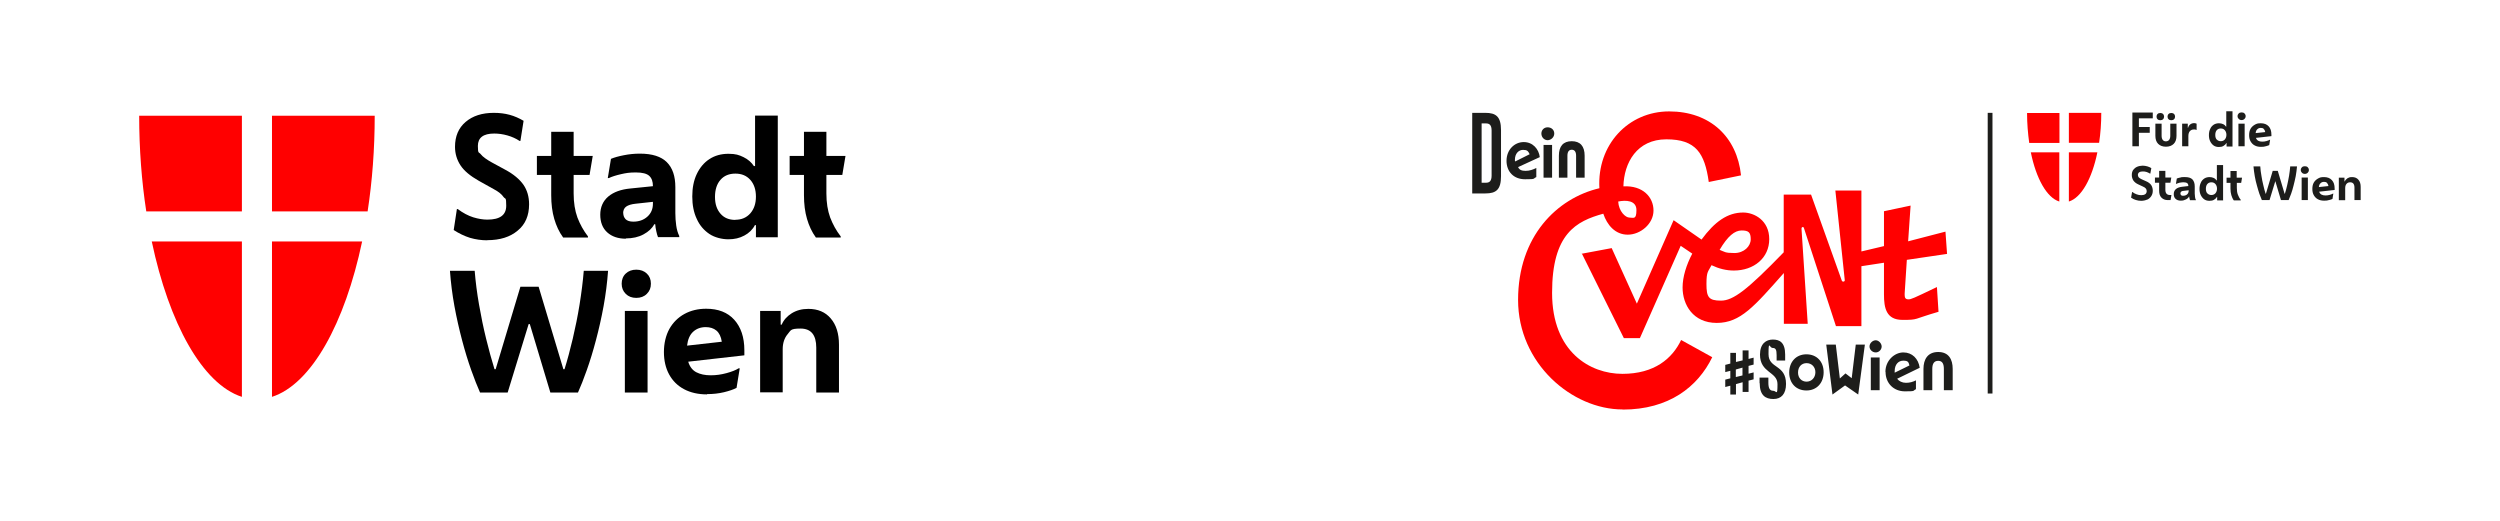
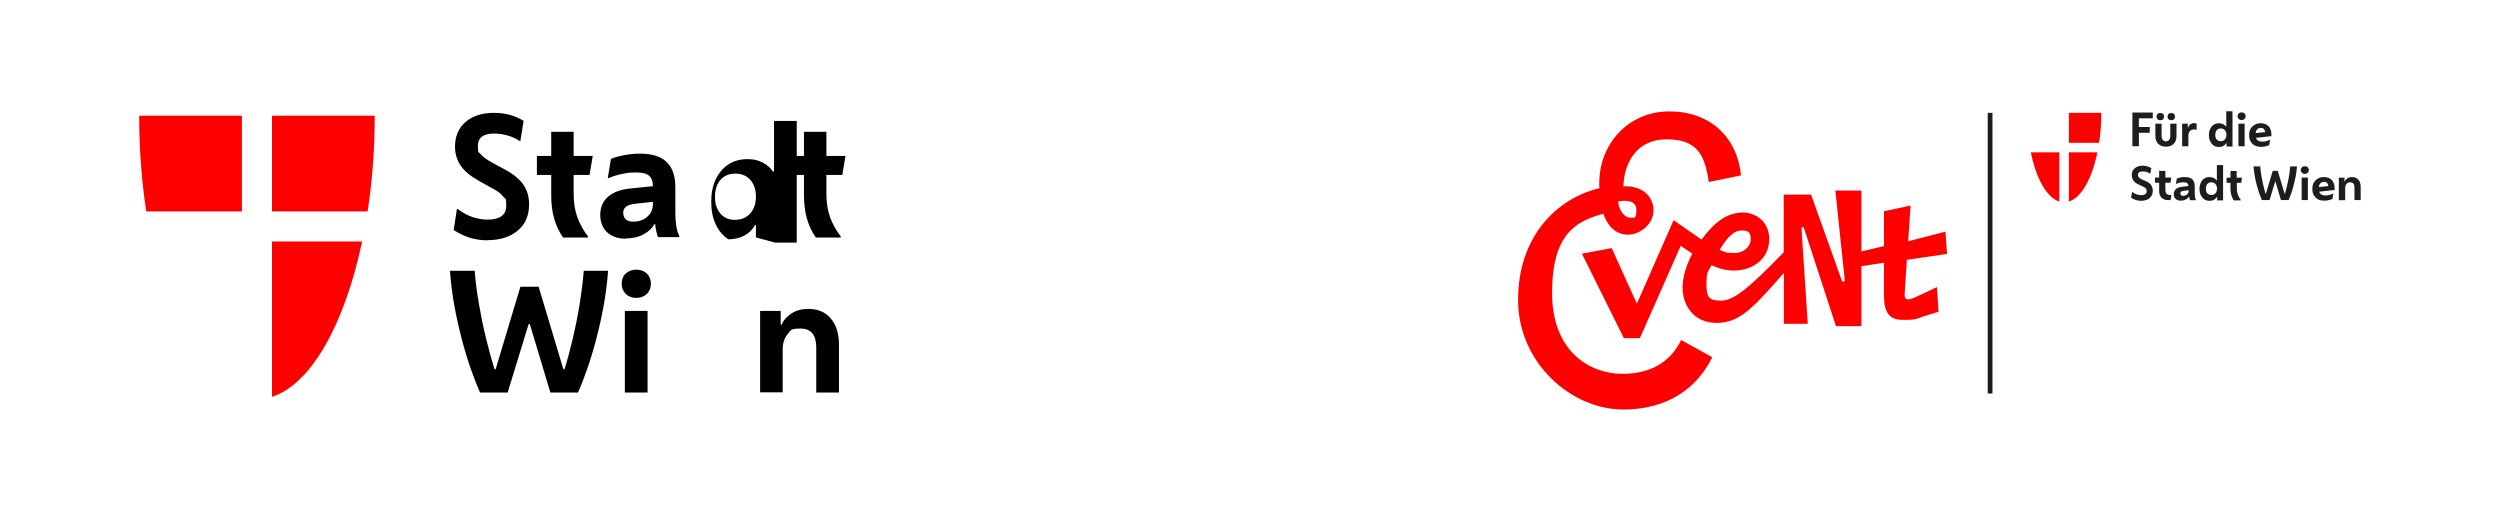
<svg xmlns="http://www.w3.org/2000/svg" version="1.1" viewBox="0 0 1728 360">
  <defs>
    <style>
      .cls-1 {
        fill: #1d1d1b;
      }

      .cls-2 {
        fill: red;
      }
    </style>
  </defs>
  <g>
    <g id="Ebene_1">
      <g>
        <g>
          <g>
-             <path class="cls-1" d="M1329.5,269.7h6.1v-14.7c0-3.7,1.3-5.6,4.1-5.6s3.9,2,3.9,5.6v14.7h6.1v-14.7c0-6.7-2.8-11.7-10-11.7s-10.2,5-10.2,11.7v14.7ZM1309.6,256.5c0-4.6,2.6-7.2,5.9-7.2s3.7.9,4.3,3.3l-10.2,5v-1.1ZM1303.3,257.1c0,7.8,5.6,13.4,13.4,13.4s5.2-.4,7.6-1.5v-6.1c-2.2,1.1-4.3,1.7-6.9,1.7s-4.8-1.1-6.1-2.8l15.6-7.6c-.9-6.3-5.2-10.6-11.3-10.6s-12.4,5.6-12.4,13.4M1293.1,269.7h6.1v-22.6h-6.1v22.6ZM1292.2,239.5c0,2.2,2,4.1,4.3,4.1s4.1-2,4.1-4.1-2-4.3-4.1-4.3-4.3,2-4.3,4.3M1262.3,238.2l4.3,34.5,8.7-6.3,9.1,6.3,4.6-34.5h-6.3l-2.8,23.2-4.3-3.3-3.9,3.5-2.8-23.4h-6.5ZM1242.8,257.5c0-3.9,2.4-6.5,5.9-6.5s6.1,2.6,6.1,6.3-2.6,6.5-6.1,6.5-5.9-2.6-5.9-6.3M1236.7,257.5c0,7.4,4.8,12.4,11.9,12.4s11.9-5.2,11.9-12.6-4.8-12.4-11.9-12.4-11.9,5.2-11.9,12.6M1216.3,264.7c0,8.7,4.1,11.1,9.5,11.1s8.7-3.5,8.7-10.4c0-13.7-12.1-10.4-12.1-20.6s.7-4.3,2.8-4.3,2.8,1.1,2.8,5v3.7h5.9v-4.1c0-8.5-3.9-10.4-8.5-10.4s-8.9,2.8-8.9,10.4c0,12.8,12.1,11.7,12.1,20.4s-.7,4.6-3,4.6-3.3-1.7-3.3-5.6v-3.5h-6.1v3.9ZM1199.8,260.6v-5.2l4.6-1.3v5.4l-4.6,1.1ZM1192.5,267.5l3.5-.9v6.1h3.9v-7.2l4.6-1.3v6.7h4.1v-7.8l3.5-.9v-4.8l-3.5.9v-5.4l3.5-.9v-4.8l-3.5.9v-5.9h-4.1v6.9l-4.6,1.1v-6.3h-3.9v7.4l-3.5.9v5l3.5-.9v5.2l-3.5.9v5ZM1077.5,122.8h5.9v-15.2c0-3,1.3-4.1,3-4.1s3,1.1,3,4.1v15.2h5.9v-15.2c0-6.5-3-10-8.9-10s-8.9,3.5-8.9,10v15.2ZM1066.9,122.8h5.9v-22.6h-5.9v22.6ZM1065.4,92.3c0,2.6,2,4.6,4.3,4.6s4.6-2,4.6-4.6-2-4.3-4.6-4.3-4.3,2-4.3,4.3M1047.1,110.5c0-4.6,2.8-6.9,5.6-6.9s3.5.7,4.6,3l-10,5c-.2-.2-.2-.7-.2-1.1M1041.3,111.1c0,7.4,4.8,12.8,12.8,12.8s5.2-.4,7.8-1.5v-6.3c-2.2,1.1-4.6,2-7.4,2s-4.3-.7-5.2-2.6l15-6.9c-.7-5.6-4.8-10.4-11.1-10.4s-11.9,5.2-11.9,13M1024.1,126.3v-41h3c2.4,0,3.9,1.1,3.9,5v31c0,3.9-1.5,5-3.9,5h-3ZM1017.6,133.7h9.1c7.4,0,10.8-2.6,10.8-11.9v-31.9c0-9.3-3.5-11.9-10.8-11.9h-9.1v55.7Z" />
            <path class="cls-2" d="M1188.6,172.7c5.6-9.5,10.4-13.4,15.2-13.4s6.3,1.3,6.3,6.1-4.6,9.5-11.3,9.5-6.7-.9-10.2-2.2M1118.5,139.3c5.2-1.1,12.6-.9,12.6,5.9s-2,5.2-4.8,5.2-7.4-4.3-7.8-11.1M1093.3,175.1l29.1,58.6h11.1l28.2-63.8,8,5.4c-4.1,7.8-6.7,16.1-6.7,23.4,0,11.9,7.2,24.5,23.6,24.5s26-11.5,46.4-34.5v35.1h16.5l-4.3-65.7c0-1.5,1.5-1.5,1.7-.4l22.1,67.7h17.6v-41.4l15.6-2.4v21.9c0,9.3,1.5,17.6,12.8,17.6s6.9-.4,24.9-5.6l-1.1-17.1c-16.7,8-17.8,8.5-19.7,8.5s-2.6-.9-2.6-3v-1.1l1.5-23.2,27.8-4.1-1.1-15.4-25.8,6.7,1.7-24.7-18.4,3.9v24.1l-15.6,3.7v-42.1h-18l6.5,62c0,1.1-1.5,1.3-2,.4l-21.3-59.6h-18.9v39.9c-25.2,26-34.9,33.4-43.4,33.4s-10-2.4-10-11.5,1.3-8.5,3.5-13c5,2.4,10.2,3.7,15.4,3.7,13.9,0,24.5-8.7,24.5-21.7s-10.4-18.4-18-18.4c-10.8,0-19.7,6.3-28.8,18.7l-19.3-13.4-25.4,57.7-17.4-38.4-20.8,3.9ZM1121.7,283.1c31.7,0,51.8-15.6,61.8-36.2l-21.5-11.9c-6.1,12.8-18.4,23.4-40.6,23.4s-48.6-15-48.6-56,16.7-49.5,35.4-54.7c2.6,7.8,8.2,14.5,16.9,14.5s17.8-7.4,17.8-16.7-7.4-17.4-20.8-16.7c.4-16.3,9.3-32.5,29.7-32.5s26.5,9.5,29.3,29.5l22.3-4.6c-2.8-26.7-21.5-44.2-49.7-44.2s-49.9,23-48.2,53.1c-29.3,6.9-56.2,33.2-56.2,77.2s37.3,75.7,72.2,75.7" />
          </g>
          <g>
            <g>
              <path class="cls-2" d="M1423.4,139.3v-34h-19.7c3.7,18.1,11,31.3,19.7,34Z" />
              <path class="cls-2" d="M1430,139.3c8.7-2.7,16-15.9,19.7-34h-19.7v34Z" />
              <path class="cls-2" d="M1430,78v20.7h20.9c1-6.5,1.5-13.5,1.5-20.7h-22.4Z" />
-               <path class="cls-2" d="M1402.6,98.8h20.9v-20.7h-22.4c0,7.2.6,14.2,1.5,20.7Z" />
            </g>
            <rect class="cls-1" x="1373.9" y="78" width="3.3" height="194" />
            <path class="cls-1" d="M1484.2,138c1.2-.6,2.1-1.4,2.8-2.5.7-1.1,1-2.3,1-3.7s-.4-2.8-1.1-3.9c-.8-1.1-2-2-3.7-2.7l-2.9-1.3c-.9-.4-1.6-.9-2-1.3-.4-.5-.6-1.1-.6-1.7s.3-1.4.9-1.8c.6-.4,1.5-.6,2.5-.6s1.8.1,2.7.4c.9.3,1.6.7,2.3,1.1h.2l.7-3.8c-.8-.5-1.7-.9-2.7-1.2-1.1-.3-2.2-.5-3.3-.5s-2.8.3-3.9.8c-1.1.5-2,1.3-2.7,2.2-.6,1-.9,2.1-.9,3.5s.4,2.7,1.1,3.8c.8,1.1,1.9,2,3.5,2.7l3,1.4c1,.4,1.7.9,2.1,1.4.4.5.6,1.1.6,1.8s-.3,1.7-1,2.1c-.7.5-1.6.7-2.8.7s-2.1-.2-3.2-.6c-1.1-.4-2-.9-2.9-1.6h-.2l-.7,3.9c.9.7,2,1.2,3.2,1.6,1.2.4,2.5.6,3.8.6s3-.3,4.2-.9h0ZM1500.8,134.8h-.9c-2.1,0-3.2-1.2-3.2-3.6v-4.9h3.5l.6-3.6h-4.1v-4.6h-4.3v4.6h-2.9v3.6h2.9v5.6c0,2,.5,3.6,1.6,4.7,1.1,1.1,2.5,1.7,4.3,1.7h2l.6-3.6h0ZM1511,137.8c1-.5,1.7-1.2,2-1.9h.2c0,.4,0,.8.2,1.3.1.5.2.9.3,1.2h4.1v-.2c-.3-.5-.5-1.2-.6-2-.1-.8-.2-1.6-.2-2.4v-5c0-2.1-.6-3.7-1.6-4.8-1.1-1.1-2.8-1.6-5.2-1.6s-2.1,0-3.1.3c-1,.2-1.8.4-2.5.7l-.6,3.7h.2c.6-.3,1.4-.5,2.3-.8,1-.2,1.9-.3,2.8-.3s2.1.2,2.6.7c.5.4.7,1.1.7,1.9h0s-4.3.5-4.3.5c-1.8.2-3.2.7-4.2,1.5-1,.8-1.6,2-1.6,3.5s.4,2.6,1.3,3.4c.9.8,2.1,1.2,3.6,1.2s2.4-.3,3.4-.8h0ZM1507.7,132.4c.4-.3,1-.5,1.8-.5l3.3-.4v.4c0,1-.4,1.9-1.1,2.5-.7.6-1.6.9-2.7.9s-1.2-.2-1.5-.5c-.3-.3-.4-.7-.4-1.1s.2-1,.6-1.3h0ZM1536.6,138.3v-24.2h-4.3v10.6h-.2c-.5-.7-1.1-1.3-2-1.7-.9-.4-1.8-.6-2.9-.6s-2.6.3-3.6,1c-1,.7-1.9,1.6-2.4,2.9-.6,1.2-.9,2.7-.9,4.3s.3,3.1.9,4.3c.6,1.2,1.4,2.2,2.4,2.9,1,.7,2.2,1,3.6,1s2.2-.2,3.1-.7c.9-.5,1.6-1.2,2-2h.2v2.4h4.2ZM1525.7,133.7c-.7-.8-1-1.9-1-3.2s.3-2.5,1-3.3c.7-.8,1.6-1.2,2.8-1.2s2.1.4,2.8,1.2c.7.8,1.1,1.9,1.1,3.2s-.4,2.4-1.1,3.2c-.7.8-1.7,1.2-2.8,1.2s-2.1-.4-2.8-1.2h0ZM1548.8,138.1c-.9-1.1-1.5-2.3-2-3.6-.5-1.3-.7-2.8-.7-4.6v-3.5h3l.6-3.6h-3.7v-4.6h-4.3v4.6h-2.7v3.6h2.7v3.9c0,1.7.2,3.2.6,4.6.4,1.3.9,2.5,1.7,3.6h4.8v-.2h0ZM1572.5,125.2h.2l3.9,13.1h5.3c.5-1.2,1.1-2.6,1.7-4.3.6-1.7,1.2-3.6,1.7-5.7.6-2.1,1-4.3,1.5-6.5.4-2.3.7-4.5.9-6.8h-4.7c-.2,2.1-.4,4.2-.8,6.5-.4,2.2-.8,4.4-1.3,6.5-.5,2.1-1,4.1-1.6,5.9h-.2l-4.7-15.8h-3.5l-4.7,15.8h-.2c-.6-1.8-1.1-3.7-1.6-5.9-.5-2.1-1-4.3-1.3-6.5-.4-2.2-.7-4.4-.8-6.5h-4.7c.2,2.2.5,4.5.9,6.8.4,2.3.9,4.4,1.5,6.5.6,2.1,1.1,4,1.7,5.7.6,1.7,1.2,3.1,1.7,4.3h5.3l4-13.1h0ZM1595.1,119.4c.5-.5.8-1.1.8-1.9s-.3-1.4-.8-1.9c-.5-.5-1.2-.7-2-.7s-1.5.2-2,.7c-.5.5-.8,1.1-.8,1.9s.3,1.4.8,1.9c.5.5,1.2.8,2,.8s1.5-.3,2-.8h0ZM1595.2,138.3v-15.6h-4.3v15.6h4.3ZM1609.8,138.3c1-.2,1.8-.5,2.4-.8l.6-3.7h-.2c-.5.3-1.3.6-2.3.9-1,.3-2,.4-3,.4s-2-.2-2.7-.6c-.7-.4-1.3-1.1-1.6-2l10.7-1.2v-1c0-2.5-.6-4.4-1.9-5.8-1.3-1.4-3.1-2.1-5.4-2.1s-2.9.3-4.2,1c-1.2.7-2.2,1.6-2.9,2.8-.7,1.2-1,2.7-1,4.4s.3,3.1,1,4.3c.7,1.2,1.6,2.2,2.8,2.8,1.2.7,2.7,1,4.4,1s2.2-.1,3.2-.4h0ZM1608.4,126.5c.5.4.9,1.2,1,2.1l-6.6.7c.1-1.2.5-2.1,1.2-2.7.6-.6,1.4-.9,2.4-.9s1.5.2,2,.7h0ZM1621,138.3v-8.3c0-1.2.3-2.2.9-2.9s1.4-1.1,2.5-1.1c2,0,3,1.2,3,3.7v8.6h4.3v-9.1c0-2.2-.5-3.8-1.6-5-1-1.2-2.5-1.8-4.3-1.8s-2.2.3-3.2.8c-.9.6-1.5,1.3-1.9,2.2h-.2v-2.6h-3.9v15.6h4.3Z" />
            <path class="cls-1" d="M1478.4,101.1v-9.3h7.5v-4h-7.5v-6h9.6v-4h-14.1v23.3h4.5ZM1502.5,99.4c1.3-1.3,1.9-3.2,1.9-5.6v-8.3h-4.3v8.4c0,1.2-.3,2.1-.8,2.8-.5.6-1.3,1-2.2,1s-1.7-.3-2.2-1c-.5-.6-.8-1.6-.8-2.8v-8.4h-4.3v8.3c0,2.4.6,4.3,1.9,5.6,1.3,1.3,3.1,2,5.4,2s4.1-.7,5.4-2h0ZM1495.1,82.4c.5-.5.7-1.1.7-1.8s-.2-1.3-.7-1.8c-.5-.5-1.1-.7-1.9-.7s-1.4.2-1.9.7-.7,1.1-.7,1.8.2,1.3.7,1.8c.5.5,1.1.7,1.9.7s1.4-.2,1.9-.7h0ZM1502.7,82.4c.5-.5.7-1.1.7-1.8s-.2-1.3-.7-1.8c-.5-.5-1.1-.7-1.9-.7s-1.4.2-1.9.7c-.5.5-.7,1.1-.7,1.8s.2,1.3.7,1.8c.5.5,1.1.7,1.9.7s1.4-.2,1.9-.7h0ZM1512.6,101.1v-7c0-1.4.3-2.6,1-3.4.7-.8,1.6-1.2,2.7-1.2s.6,0,.9,0c.3,0,.6.2.9.3h.2v-4.3c-.5-.2-1-.4-1.6-.4-1.1,0-2,.3-2.7.8-.7.5-1.3,1.3-1.6,2.4h-.2v-2.8h-3.9v15.6h4.3ZM1543.1,101.1v-24.2h-4.3v10.6h-.2c-.5-.7-1.1-1.3-2-1.7-.9-.4-1.8-.6-2.9-.6s-2.6.3-3.6,1c-1,.7-1.9,1.6-2.4,2.9-.6,1.2-.9,2.6-.9,4.3s.3,3.1.9,4.3c.6,1.2,1.4,2.2,2.4,2.9,1,.7,2.2,1,3.6,1s2.2-.2,3.1-.7c.9-.5,1.6-1.2,2-2h.2v2.4h4.2ZM1532.2,96.5c-.7-.8-1-1.9-1-3.2s.3-2.5,1-3.3c.7-.8,1.6-1.2,2.8-1.2s2.1.4,2.8,1.2c.7.8,1.1,1.9,1.1,3.2s-.4,2.4-1.1,3.2c-.7.8-1.7,1.2-2.8,1.2s-2.1-.4-2.8-1.2h0ZM1551.4,82.2c.5-.5.8-1.1.8-1.9s-.3-1.4-.8-1.9c-.5-.5-1.2-.7-2-.7s-1.5.2-2,.7c-.5.5-.8,1.1-.8,1.9s.3,1.4.8,1.9c.5.5,1.2.8,2,.8s1.5-.3,2-.8h0ZM1551.5,101.1v-15.6h-4.3v15.6h4.3ZM1566.1,101.1c1-.3,1.8-.5,2.4-.8l.6-3.7h-.2c-.5.3-1.3.6-2.3.9-1,.3-2,.4-3,.4s-2-.2-2.7-.6c-.7-.4-1.3-1.1-1.6-2l10.7-1.2v-1c0-2.5-.6-4.4-1.9-5.8-1.3-1.4-3.1-2.1-5.4-2.1s-2.9.3-4.2,1c-1.2.7-2.2,1.6-2.9,2.8-.7,1.2-1,2.7-1,4.4s.3,3.1,1,4.3c.7,1.2,1.6,2.2,2.8,2.8,1.2.7,2.7,1,4.4,1s2.2-.1,3.2-.4h0ZM1564.7,89.2c.5.4.9,1.2,1,2.1l-6.6.7c.1-1.2.5-2.1,1.2-2.7.6-.6,1.4-.9,2.4-.9s1.5.2,2,.7h0Z" />
          </g>
        </g>
        <g>
          <g>
            <g>
              <path class="cls-2" d="M167.2,146.1v-66.1h-71c0,23,1.7,45.3,4.9,66.1h66Z" />
-               <path class="cls-2" d="M167.2,166.9h-62.3c11.9,56.5,35,98.6,62.3,107.4v-107.4Z" />
            </g>
            <g>
              <path class="cls-2" d="M188,146.1v-66.1s71,0,71,0c0,23-1.7,45.3-4.9,66.1h-66Z" />
              <path class="cls-2" d="M188,166.9h62.3c-11.9,56.5-35,98.6-62.3,107.4v-107.4Z" />
            </g>
          </g>
          <g>
            <path d="M336.9,166.1c-4.2,0-8.2-.6-12-1.7-3.8-1.2-7.6-3-11.3-5.4l2.2-14.5h.6c3.6,2.7,7.2,4.6,10.7,5.7,3.6,1.1,6.8,1.6,9.8,1.6,8.7,0,13-3.2,13-9.6s-.6-4.3-1.9-6.1c-1.2-1.8-3.4-3.6-6.6-5.3l-10.4-5.8c-6-3.4-10.2-6.9-12.7-10.7-2.5-3.8-3.8-8.1-3.8-12.8,0-7.3,2.4-13,7.3-17.2,4.9-4.2,11.4-6.3,19.5-6.3s14.3,1.8,20.6,5.5l-2.2,13.9h-.6c-2.4-1.6-5.2-2.9-8.4-3.8-3.2-.9-6.2-1.3-9.1-1.3-7.6,0-11.3,2.9-11.3,8.6s.7,4,2,5.7c1.3,1.7,3.9,3.6,7.7,5.7l9.2,5c5.8,3.1,9.9,6.6,12.6,10.4,2.6,3.8,3.9,8.3,3.9,13.5,0,7.8-2.6,13.9-7.9,18.2-5.2,4.4-12.2,6.6-21,6.6Z" />
            <path d="M389.2,164.1c-2.7-3.7-4.7-8-6.1-12.8-1.4-4.8-2.1-10.3-2.1-16.4v-14h-9.9v-13.1h9.9v-16.7h15.5v16.7h13.2l-2.2,13.1h-11v12.8c0,6.4.9,11.9,2.6,16.6,1.8,4.7,4.2,9.1,7.3,13.1v.8h-17.3Z" />
            <path d="M432.7,165c-5.5,0-9.8-1.5-13-4.4-3.2-2.9-4.8-7-4.8-12.2s1.9-9.5,5.6-12.6c3.7-3.1,8.8-4.9,15.1-5.5l15.7-1.6h0c0-3.2-.8-5.5-2.5-7.1-1.7-1.6-4.8-2.4-9.3-2.4s-6.8.4-10.3,1.2c-3.5.8-6.3,1.7-8.4,2.7h-.7l2.2-13.3c2.4-1,5.3-1.8,8.9-2.5,3.5-.7,7.2-1.1,11.1-1.1,8.5,0,14.7,2,18.6,5.9,4,4,5.9,9.7,5.9,17.3v17.9c0,2.9.2,5.8.6,8.6.4,2.8,1.1,5.2,2.1,7.2v.8h-14.7c-.4-1.1-.9-2.5-1.2-4.2-.4-1.7-.6-3.2-.7-4.7h-.7c-1.4,2.8-3.9,5.1-7.4,7-3.5,1.9-7.6,2.8-12.3,2.8ZM430.8,147.3c0,1.6.5,3,1.6,4.2,1.1,1.1,2.9,1.7,5.3,1.7,3.9,0,7.1-1.1,9.7-3.4,2.6-2.3,3.9-5.3,3.9-9v-1.3l-11.9,1.3c-3,.3-5.2,1-6.6,2-1.4,1-2.1,2.6-2.1,4.7Z" />
-             <path d="M522.5,164.1v-8.5h-.7c-1.6,3.1-4.1,5.5-7.3,7.2-3.3,1.8-6.9,2.6-11.1,2.6s-9.4-1.2-13.1-3.7c-3.7-2.5-6.7-5.9-8.7-10.4-2.1-4.4-3.1-9.6-3.1-15.5s1-11.1,3.1-15.5c2.1-4.4,5-7.9,8.7-10.3,3.8-2.5,8.2-3.7,13.2-3.7s7.3.8,10.4,2.3c3.1,1.5,5.5,3.6,7.2,6.2h.8v-34.9h15.7v84.1h-15ZM508.3,151.9c4.3,0,7.7-1.5,10.3-4.4,2.6-3,3.9-6.8,3.9-11.6s-1.3-8.7-3.9-11.6c-2.6-2.9-6-4.3-10.3-4.3s-7.8,1.4-10.3,4.3c-2.5,2.8-3.8,6.8-3.8,11.8s1.3,8.7,3.8,11.6c2.5,2.9,5.9,4.3,10.3,4.3Z" />
+             <path d="M522.5,164.1v-8.5h-.7c-1.6,3.1-4.1,5.5-7.3,7.2-3.3,1.8-6.9,2.6-11.1,2.6c-3.7-2.5-6.7-5.9-8.7-10.4-2.1-4.4-3.1-9.6-3.1-15.5s1-11.1,3.1-15.5c2.1-4.4,5-7.9,8.7-10.3,3.8-2.5,8.2-3.7,13.2-3.7s7.3.8,10.4,2.3c3.1,1.5,5.5,3.6,7.2,6.2h.8v-34.9h15.7v84.1h-15ZM508.3,151.9c4.3,0,7.7-1.5,10.3-4.4,2.6-3,3.9-6.8,3.9-11.6s-1.3-8.7-3.9-11.6c-2.6-2.9-6-4.3-10.3-4.3s-7.8,1.4-10.3,4.3c-2.5,2.8-3.8,6.8-3.8,11.8s1.3,8.7,3.8,11.6c2.5,2.9,5.9,4.3,10.3,4.3Z" />
            <path d="M563.9,164.1c-2.7-3.7-4.7-8-6.1-12.8-1.4-4.8-2.1-10.3-2.1-16.4v-14h-9.9v-13.1h9.9v-16.7h15.5v16.7h13.2l-2.2,13.1h-11v12.8c0,6.4.9,11.9,2.6,16.6,1.8,4.7,4.2,9.1,7.3,13.1v.8h-17.3Z" />
            <path d="M350.9,271.3h-19.1c-1.9-4.2-3.9-9.4-6.1-15.5-2.2-6.2-4.3-13-6.3-20.6-2-7.6-3.8-15.4-5.3-23.6-1.5-8.2-2.5-16.3-3.1-24.4h17.1c.6,7.5,1.6,15.3,3,23.3,1.4,8.1,3,15.9,4.9,23.6,1.9,7.7,3.8,14.7,5.8,21.1h.8l17.1-57h12.6l17.1,57h.8c2-6.4,3.9-13.5,5.7-21.1,1.8-7.7,3.4-15.5,4.7-23.6,1.3-8.1,2.3-15.9,2.9-23.3h16.8c-.6,8.1-1.6,16.2-3.1,24.4-1.5,8.2-3.3,16.1-5.3,23.6-2,7.6-4.1,14.4-6.3,20.6-2.2,6.2-4.2,11.3-6.1,15.5h-19.1l-14.2-47.3h-.8l-14.5,47.3Z" />
            <path d="M439.8,205.9c-3,0-5.4-.9-7.3-2.8-1.9-1.9-2.8-4.2-2.8-7s.9-5.2,2.8-7c1.9-1.8,4.3-2.7,7.3-2.7s5.4.9,7.3,2.7c1.9,1.8,2.8,4.1,2.8,7s-.9,5.1-2.8,7c-1.9,1.9-4.3,2.8-7.3,2.8ZM431.9,271.3v-56.4h15.7v56.4h-15.7Z" />
-             <path d="M488.7,272.6c-6.1,0-11.4-1.2-15.9-3.6-4.5-2.4-7.9-5.8-10.3-10.2-2.4-4.4-3.6-9.6-3.6-15.5s1.3-11.5,3.8-16c2.5-4.4,6-7.9,10.4-10.3,4.4-2.4,9.4-3.6,15-3.6,8.3,0,14.8,2.5,19.4,7.6,4.6,5.1,7,12.1,7,21.1v3.5l-38.8,4.4c1,3.4,2.9,5.9,5.6,7.3,2.7,1.4,6,2.1,9.9,2.1s7.3-.5,11-1.5c3.7-1,6.4-2.1,8.3-3.3h.8l-2.2,13.5c-2.1,1.1-5,2.1-8.7,3-3.7.9-7.6,1.3-11.6,1.3ZM487.8,226.1c-3.5,0-6.4,1.1-8.7,3.2-2.3,2.1-3.7,5.3-4.2,9.6l24-2.7c-.5-3.5-1.8-6.1-3.7-7.7-1.9-1.6-4.4-2.4-7.4-2.4Z" />
            <path d="M525.4,271.3v-56.4h14.2v9.5h.7c1.4-3.3,3.8-5.9,7-7.9,3.3-2,7-3,11.4-3,6.6,0,11.8,2.2,15.5,6.6,3.8,4.4,5.7,10.5,5.7,18.2v33h-15.7v-31c0-8.8-3.6-13.2-10.9-13.2s-6.6,1.3-8.9,3.9c-2.2,2.6-3.4,6.1-3.4,10.4v29.8h-15.7Z" />
          </g>
        </g>
      </g>
    </g>
  </g>
</svg>